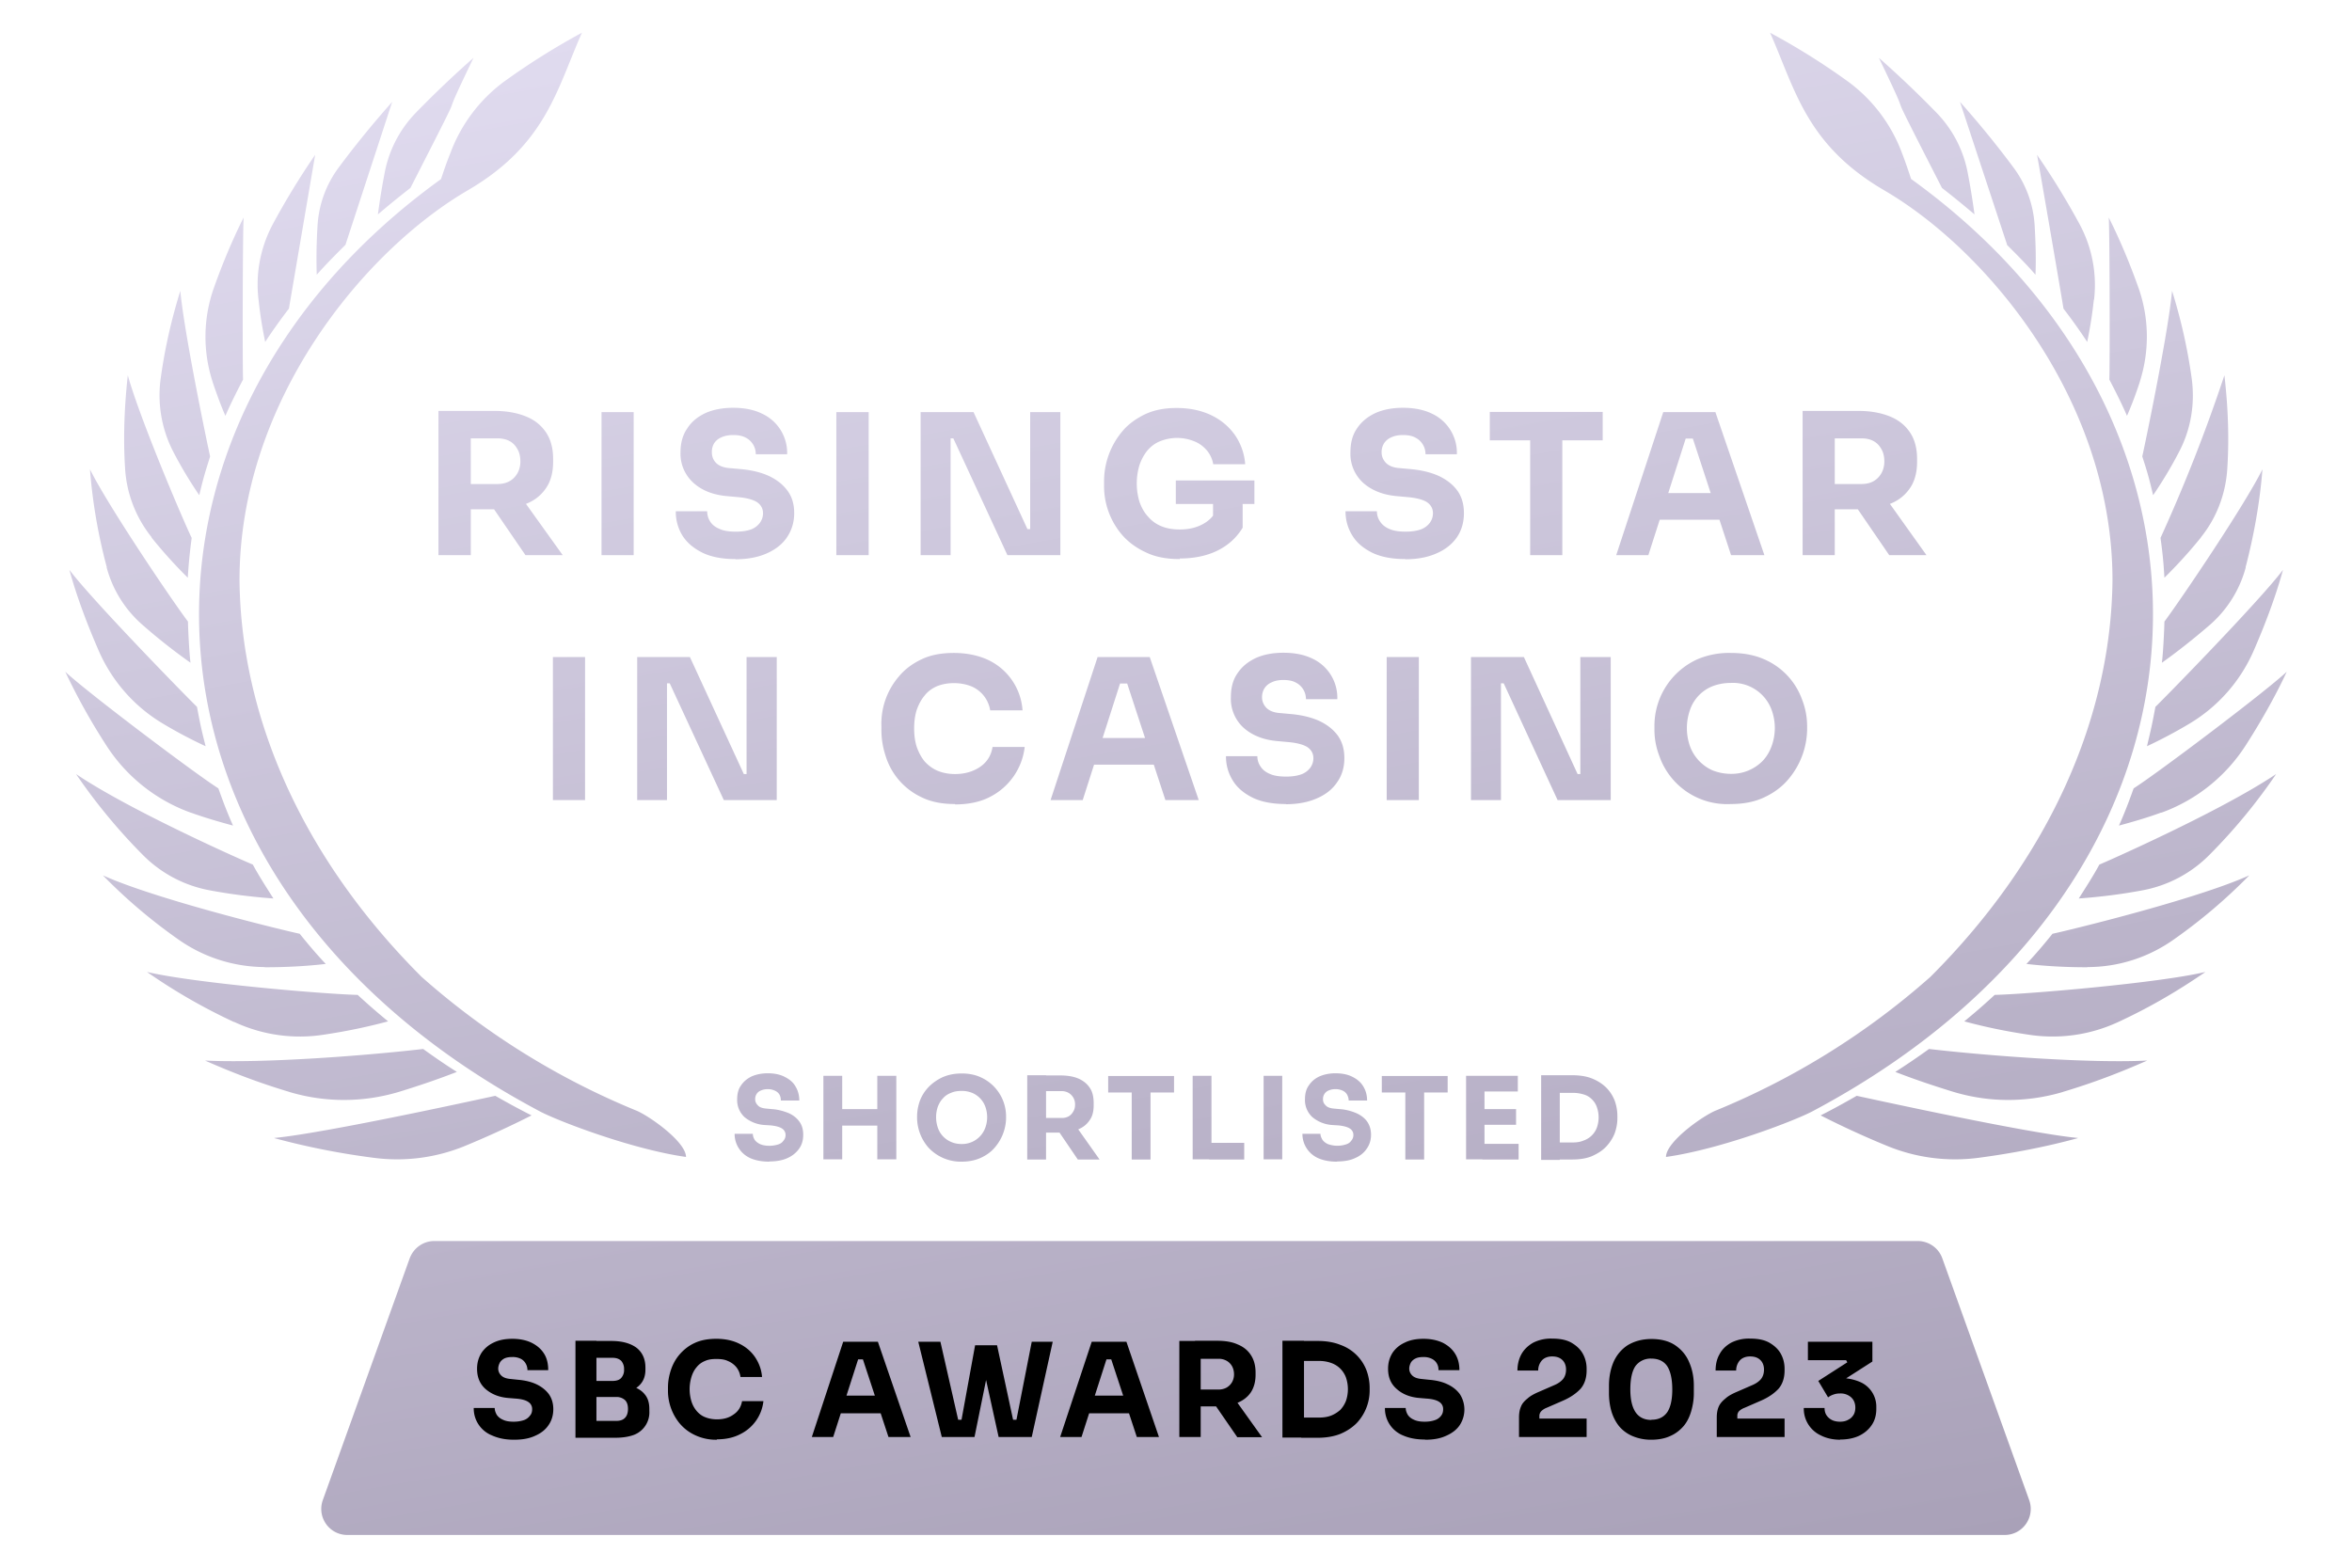
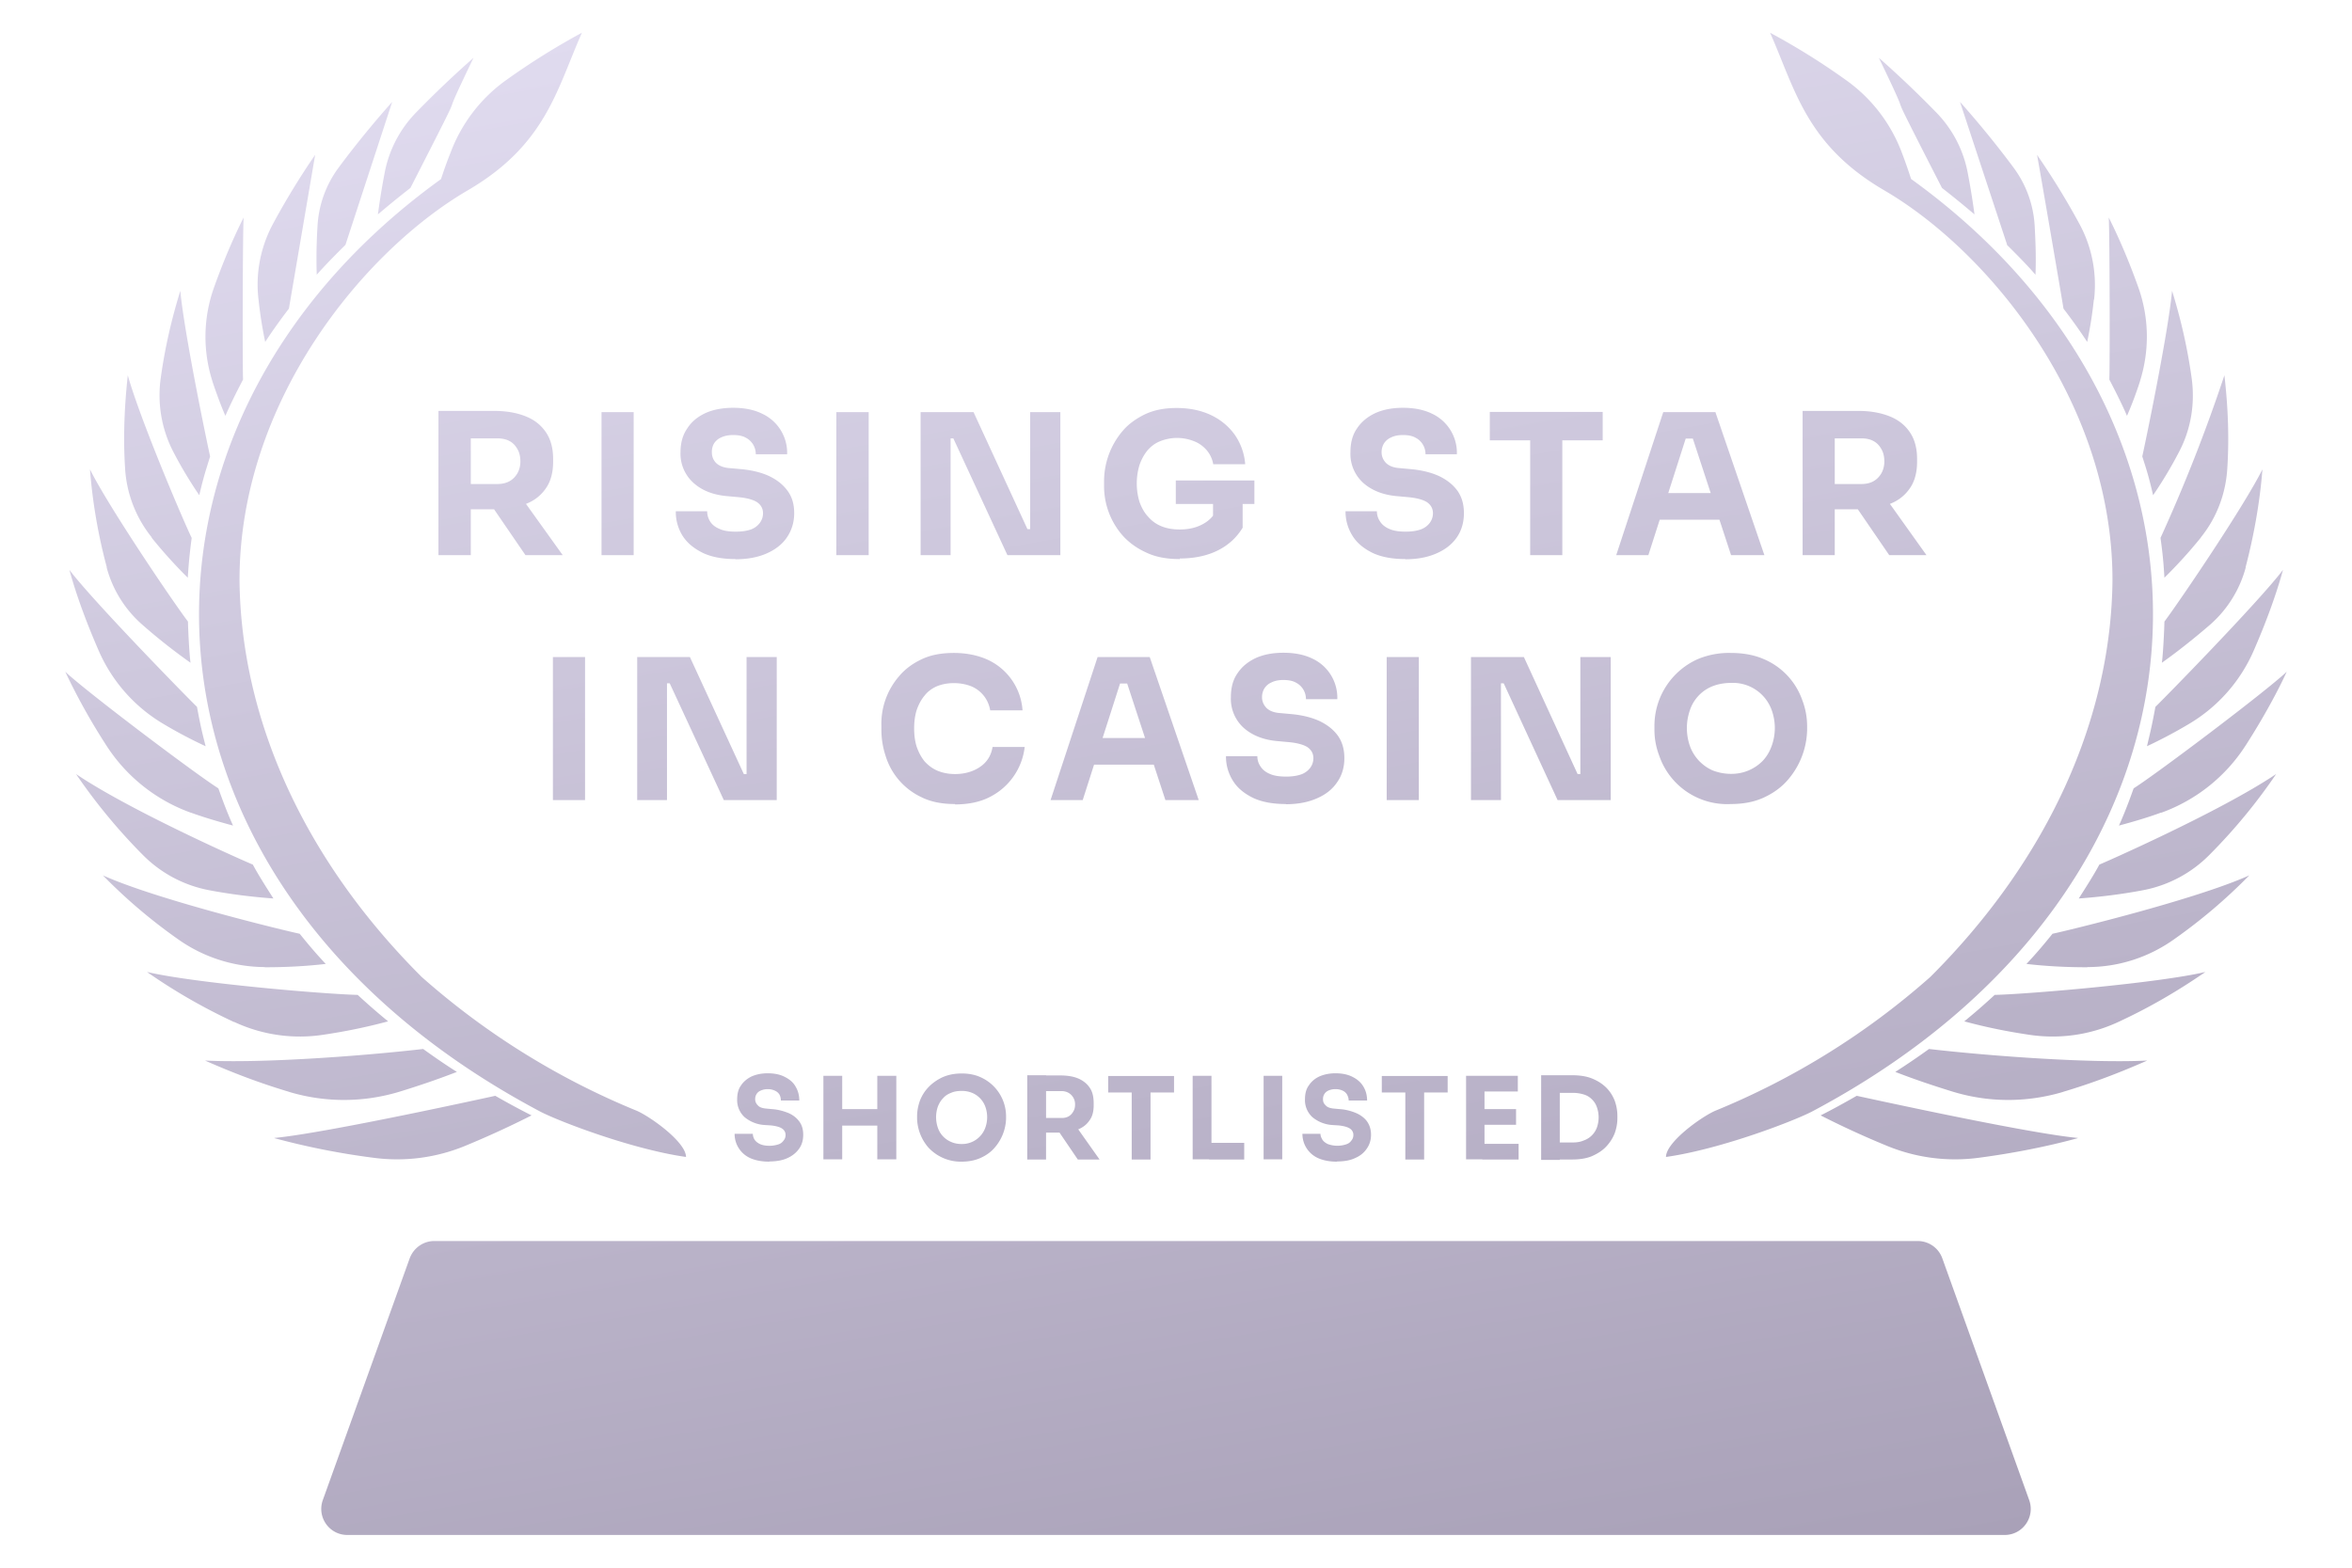
<svg xmlns="http://www.w3.org/2000/svg" width="120" height="80" viewBox="0 0 120 80" fill="none">
  <path d="M102.27 78.33H17.72c-.92 0-1.56-.91-1.25-1.78l4.43-12.33c.2-.54.7-.89 1.26-.89h75.68c.56 0 1.07.35 1.26.89l4.43 12.33c.31.87-.33 1.78-1.25 1.78h-.01ZM22.5 9.14c.15-.45.3-.89.48-1.33a7.98 7.98 0 0 1 2.87-3.74 36.22 36.22 0 0 1 3.84-2.4c-1.28 2.88-1.83 5.71-5.82 8.04-5.3 3.09-11.65 10.76-11.65 19.9.07 6.92 3.15 14.11 9.29 20.24a38.54 38.54 0 0 0 10.97 6.83c.7.3 2.52 1.6 2.52 2.36-2.83-.4-6.7-1.9-7.52-2.36C5.78 45.12 4.86 21.86 22.5 9.14ZM14 58.07c2.66-.25 11.12-2.12 11.27-2.15.7.4 1.22.68 1.85 1a48 48 0 0 1-3.33 1.53 9.1 9.1 0 0 1-4.75.63 37.75 37.75 0 0 1-5.04-1Zm.76-2.35c-1.51-.45-2.9-.98-4.3-1.6 2.96.15 8.21-.25 11.13-.59.61.44 1.18.83 1.72 1.17-1.03.4-1.93.7-2.83.98-1.88.59-3.86.6-5.73.04Zm-2.83-3.57A29.28 29.28 0 0 1 7.5 49.6c2.43.57 9.04 1.13 10.75 1.17.79.73 1.31 1.15 1.55 1.35-1.11.3-2.2.52-3.28.68a7.9 7.9 0 0 1-4.57-.65Zm1.58-2.8a7.7 7.7 0 0 1-4.44-1.43 27.37 27.37 0 0 1-3.82-3.25c2.77 1.25 9.4 2.85 10.04 2.98.46.57.84 1.02 1.33 1.54-1.04.12-2.07.17-3.11.17v-.01Zm-2.88-3.93a6.44 6.44 0 0 1-3.35-1.8 29.15 29.15 0 0 1-3.4-4.12c2.86 1.93 8.85 4.56 9.02 4.62.28.53.77 1.29 1.05 1.73-1.1-.08-2.22-.22-3.32-.43Zm-.9-3.95A8.58 8.58 0 0 1 5.4 38a32.2 32.2 0 0 1-2.07-3.72c1.11 1.04 6.57 5.16 7.81 5.95.08.21.35 1.01.75 1.9-.74-.2-1.46-.41-2.15-.66ZM8.3 36.92a8.1 8.1 0 0 1-3.24-3.66c-.6-1.37-1.14-2.8-1.52-4.18 1.25 1.65 6.2 6.7 6.51 6.99.21 1.13.27 1.32.44 2.01-.71-.33-1.44-.71-2.19-1.16Zm-2.85-7.97a27.5 27.5 0 0 1-.86-5c.9 1.82 4.1 6.57 5 7.77.01.47.07 1.67.13 2.1a29.32 29.32 0 0 1-2.48-1.96 5.9 5.9 0 0 1-1.8-2.91h.01Zm2.29-1.53a6.2 6.2 0 0 1-1.36-3.55c-.1-1.58-.03-3.16.14-4.72.62 2.22 2.79 7.33 3.26 8.3-.14 1.06-.17 1.6-.2 2.03a24.24 24.24 0 0 1-1.85-2.05Zm2.42-2.16c-.45-.66-.9-1.4-1.3-2.17a6.28 6.28 0 0 1-.66-3.79c.22-1.58.55-3 1-4.46.2 2.18 1.4 7.93 1.52 8.45-.2.66-.32.98-.55 1.97h-.01Zm.68-5.8a7.45 7.45 0 0 1 .09-4.82c.41-1.15.92-2.39 1.5-3.54-.05.92-.06 7.42-.03 8.27-.42.8-.73 1.45-.9 1.85-.22-.5-.44-1.1-.66-1.75v-.01Zm2.35-4.17c-.16-1.34.1-2.68.74-3.87a38.49 38.49 0 0 1 2.15-3.52l-1.34 7.85c-.4.52-.84 1.13-1.21 1.7-.14-.68-.26-1.4-.34-2.17v.01Zm4.44-2.8c-.95.94-1.3 1.34-1.47 1.53a26.6 26.6 0 0 1 .04-2.49 5.5 5.5 0 0 1 1.08-2.98c.74-1 1.67-2.16 2.73-3.35l-2.38 7.28v.01Zm1.99-3.64a6 6 0 0 1 1.6-3.1 53.4 53.4 0 0 1 2.94-2.8c-2.23 4.62.3-.24-3.22 6.64-.73.57-1.1.88-1.66 1.35.06-.43.16-1.16.34-2.09Zm77.89.3c-.15-.46-.3-.9-.47-1.34a7.98 7.98 0 0 0-2.88-3.74 35.32 35.32 0 0 0-3.85-2.4c1.28 2.88 1.83 5.71 5.82 8.04 5.3 3.09 11.65 10.76 11.65 19.9-.07 6.92-3.15 14.11-9.29 20.24a38.54 38.54 0 0 1-10.97 6.83c-.7.3-2.52 1.6-2.52 2.36 2.84-.4 6.7-1.9 7.53-2.36 21.69-11.56 22.61-34.84 4.97-47.55l.01.01Zm8.5 48.92c-2.66-.25-11.12-2.12-11.28-2.15-.7.4-1.21.68-1.84 1 1.02.52 2.16 1.05 3.33 1.53a9.1 9.1 0 0 0 4.75.63c1.67-.22 3.44-.56 5.04-1Zm-.76-2.35c1.51-.45 2.9-.98 4.3-1.6-2.96.15-8.22-.25-11.13-.59-.61.44-1.19.83-1.72 1.17 1.03.4 1.94.7 2.84.98 1.87.59 3.84.6 5.72.04Zm2.83-3.57c1.64-.76 3.06-1.6 4.44-2.55-2.43.57-9.04 1.13-10.75 1.17-.79.73-1.31 1.15-1.55 1.35 1.1.3 2.2.52 3.28.68 1.56.24 3.14.02 4.58-.65Zm-1.58-2.8c1.6 0 3.14-.5 4.44-1.43a27.38 27.38 0 0 0 3.82-3.25c-2.77 1.25-9.4 2.85-10.04 2.98-.46.57-.84 1.02-1.33 1.54 1.04.12 2.07.17 3.11.17v-.01Zm2.88-3.93a6.44 6.44 0 0 0 3.35-1.8 28.6 28.6 0 0 0 3.4-4.12c-2.87 1.93-8.86 4.56-9.02 4.62-.28.53-.77 1.29-1.05 1.73 1.1-.08 2.22-.22 3.32-.43Zm.9-3.95A8.58 8.58 0 0 0 114.6 38c.9-1.4 1.64-2.78 2.07-3.72-1.11 1.04-6.57 5.16-7.81 5.95-.08.21-.35 1.01-.75 1.9.74-.2 1.46-.41 2.14-.66h.02Zm1.44-4.55a8.1 8.1 0 0 0 3.24-3.66c.6-1.37 1.14-2.8 1.52-4.18-1.25 1.65-6.2 6.7-6.51 6.99-.21 1.13-.27 1.32-.43 2.01.7-.33 1.43-.71 2.18-1.16Zm2.85-7.97c.41-1.56.73-3.3.86-5-.9 1.82-4.11 6.57-5 7.77-.01.47-.07 1.67-.13 2.1.68-.48 1.58-1.18 2.48-1.96a5.91 5.91 0 0 0 1.8-2.91h-.01Zm-2.28-1.53c.81-1 1.28-2.25 1.35-3.55.1-1.58.03-3.16-.15-4.72a83.64 83.64 0 0 1-3.26 8.3c.15 1.06.17 1.6.2 2.03.65-.64 1.27-1.32 1.86-2.05Zm-2.43-2.16c.45-.66.9-1.4 1.3-2.17.62-1.16.84-2.48.66-3.79-.22-1.58-.55-3-1-4.46-.2 2.18-1.4 7.93-1.52 8.45.21.66.32.98.55 1.97h.01Zm-.68-5.8c.5-1.58.47-3.27-.09-4.82-.41-1.15-.92-2.39-1.5-3.54.05.92.06 7.42.03 8.27.42.8.73 1.45.9 1.85.22-.5.45-1.1.66-1.75v-.01Zm-2.34-4.17a6.53 6.53 0 0 0-.75-3.87 38.55 38.55 0 0 0-2.16-3.52c.02.05 1.3 7.5 1.35 7.85.4.52.84 1.13 1.21 1.7.14-.68.26-1.4.34-2.17v.01Zm-4.45-2.8c.95.94 1.3 1.34 1.46 1.53.03-.62.02-1.44-.04-2.49a5.5 5.5 0 0 0-1.08-2.98c-.74-1-1.67-2.16-2.73-3.35l2.4 7.28v.01Zm-1.99-3.64a6 6 0 0 0-1.6-3.1 53.36 53.36 0 0 0-2.94-2.8c2.23 4.62-.3-.24 3.22 6.64.73.57 1.1.88 1.66 1.35-.06-.43-.16-1.16-.34-2.09ZM39.26 59.28c-.38 0-.71-.06-.98-.18a1.35 1.35 0 0 1-.8-1.24h.93c0 .1.03.2.09.3.06.09.15.16.27.22.13.06.29.09.49.09.17 0 .32-.03.45-.07.12-.04.2-.1.27-.2.07-.08.1-.18.1-.28a.38.38 0 0 0-.18-.33c-.12-.08-.3-.13-.57-.16l-.32-.02a1.76 1.76 0 0 1-1.02-.4 1.18 1.18 0 0 1-.38-.91c0-.28.06-.52.19-.7.13-.2.32-.36.55-.47.23-.1.5-.16.82-.16.34 0 .63.06.86.18.24.12.43.27.55.48.13.21.2.45.2.73h-.94c0-.11-.02-.2-.07-.3a.5.5 0 0 0-.23-.2.83.83 0 0 0-.37-.08.85.85 0 0 0-.35.07c-.1.04-.17.1-.22.18a.47.47 0 0 0-.07.27c0 .12.05.22.13.3.08.1.22.15.42.17l.32.03c.3.02.58.1.83.2.23.1.42.25.55.43.14.19.2.41.2.68 0 .26-.06.5-.21.71-.15.21-.35.37-.6.48-.26.12-.58.17-.94.17l.03.01Zm2.75-.11V54.9h.96v4.26H42Zm.79-1.73v-.84h2.13v.84H42.8Zm1.96 1.73V54.9h.97v4.26h-.97Zm4.3.11a2.25 2.25 0 0 1-1.71-.74 2.36 2.36 0 0 1-.56-1.45v-.12c0-.27.05-.53.14-.79.1-.26.24-.49.44-.7.19-.2.43-.37.7-.5.29-.13.61-.2 1-.2.38 0 .7.07.98.2a2.19 2.19 0 0 1 1.28 2v.11a2.36 2.36 0 0 1-.56 1.45c-.18.22-.42.4-.7.53-.29.14-.63.21-1.01.21Zm0-.9a1.26 1.26 0 0 0 1.21-.83 1.58 1.58 0 0 0 0-1.08 1.21 1.21 0 0 0-.67-.7 1.4 1.4 0 0 0-.54-.1c-.2 0-.39.03-.54.1-.16.06-.3.15-.41.28-.12.12-.2.27-.26.42a1.66 1.66 0 0 0 0 1.08 1.2 1.2 0 0 0 .67.72c.15.07.34.11.54.11Zm3.35.79v-4.3h.96v4.3h-.96Zm.7-1.37v-.75h1.05a.7.7 0 0 0 .36-.08c.1-.06.18-.14.24-.25.06-.1.09-.21.09-.35a.67.67 0 0 0-.33-.6.71.71 0 0 0-.36-.09H53.1v-.8h.97c.35 0 .66.04.93.15.26.11.46.27.6.48.14.2.2.47.2.79v.1c0 .3-.06.57-.21.77-.14.21-.34.37-.6.47-.26.1-.57.16-.92.16h-.97Zm1.88 1.37-1.25-1.84h1.06l1.3 1.84H55Zm1.55-3.42v-.84h3.36v.84h-3.36Zm1.2 3.42v-3.54h.96v3.54h-.96Zm3.11 0V54.9h.96v4.26h-.96Zm.84 0v-.85h1.79v.85h-1.79Zm2.78 0V54.9h.95v4.26h-.95Zm3.75.11c-.38 0-.7-.06-.97-.18a1.35 1.35 0 0 1-.8-1.24h.92c0 .1.04.2.1.3.06.09.15.16.27.22a1.42 1.42 0 0 0 .93.02c.13-.04.21-.1.28-.2.07-.08.1-.18.1-.28a.38.38 0 0 0-.18-.33c-.12-.08-.31-.13-.57-.16l-.33-.02a1.76 1.76 0 0 1-1.01-.4 1.18 1.18 0 0 1-.38-.91c0-.28.06-.52.19-.7.13-.2.31-.36.55-.47.23-.1.5-.16.82-.16.33 0 .63.06.86.18.24.12.42.27.55.48.13.21.2.45.2.73h-.94c0-.11-.03-.2-.08-.3a.5.5 0 0 0-.22-.2.83.83 0 0 0-.38-.08.85.85 0 0 0-.35.07c-.09.04-.16.1-.21.18a.47.47 0 0 0-.07.27c0 .12.04.22.13.3.08.1.22.15.41.17l.33.03c.3.02.58.1.82.2.23.1.43.25.56.43.13.19.2.41.2.68 0 .26-.07.5-.22.71-.14.21-.34.37-.6.48-.25.12-.57.17-.93.17l.02.01Zm2.28-3.53v-.84h3.36v.84H70.5Zm1.2 3.42v-3.54h.96v3.54h-.96Zm3.1 0V54.9h.94v4.26h-.93Zm.83-3.47v-.8h1.81v.8h-1.81Zm0 1.7v-.8h1.72v.8h-1.72Zm0 1.77v-.8h1.85v.8h-1.86Zm3 .02v-4.32h.95v4.32h-.95Zm.84 0v-.89h.79c.2 0 .38-.03.54-.1a1.1 1.1 0 0 0 .67-.65 1.56 1.56 0 0 0 0-1.06 1 1 0 0 0-.26-.4.95.95 0 0 0-.41-.24 1.84 1.84 0 0 0-.54-.08h-.8v-.9h.75c.38 0 .72.05 1 .16.3.12.53.27.73.46.2.2.34.42.44.67.09.25.14.51.14.79v.12c0 .26-.05.52-.14.77-.1.25-.25.48-.44.68-.19.2-.43.35-.72.48-.29.12-.63.17-1.01.17h-.74v.02Zm-57.1-30.86v-7.36h1.65v7.36h-1.64Zm1.2-2.34V24.7h1.8c.25 0 .45-.05.62-.14.18-.1.31-.24.41-.41.1-.18.15-.38.15-.6 0-.25-.05-.46-.15-.63-.1-.18-.23-.32-.4-.41-.18-.1-.4-.14-.63-.14h-1.8v-1.4h1.67c.61 0 1.14.1 1.59.28.45.18.79.46 1.03.82.24.36.36.81.36 1.35v.16c0 .54-.13 1-.37 1.34-.24.35-.58.63-1.03.8-.45.18-.97.27-1.58.27h-1.66Zm3.24 2.34-2.15-3.14h1.8l2.25 3.14h-1.9Zm3.88 0v-7.3h1.64v7.3H30.7Zm6.84.2c-.66 0-1.21-.1-1.66-.31-.45-.22-.8-.5-1.04-.87a2.3 2.3 0 0 1-.35-1.26h1.6c0 .18.05.36.15.52.1.16.26.29.48.38.21.1.49.14.83.14.31 0 .57-.04.77-.11a1 1 0 0 0 .46-.34c.1-.14.16-.3.16-.49 0-.23-.1-.42-.3-.56-.2-.13-.52-.22-.96-.26l-.55-.05c-.73-.06-1.31-.29-1.74-.68a2 2 0 0 1-.66-1.56c0-.47.11-.88.34-1.21.22-.35.53-.6.93-.79.4-.18.88-.27 1.42-.27.57 0 1.07.1 1.47.3a2.2 2.2 0 0 1 1.28 2.07h-1.6a.94.94 0 0 0-.52-.85c-.16-.09-.38-.13-.63-.13-.24 0-.44.04-.61.12a.81.81 0 0 0-.37.31.85.85 0 0 0-.11.46c0 .2.07.38.21.53.15.15.39.25.72.27l.56.05c.53.05 1 .16 1.4.34.41.19.73.44.96.75.24.32.35.7.35 1.16 0 .46-.13.88-.37 1.23-.24.36-.6.63-1.03.82-.45.2-.99.3-1.6.3h.01Zm5.14-.2v-7.3h1.65v7.3h-1.65Zm4.3 0v-7.3h2.7L52.42 27h.34l-.2.18v-6.15h1.54v7.3h-2.7l-2.76-5.96h-.34l.2-.19v6.15h-1.52Zm13.22.2c-.65 0-1.22-.1-1.7-.33-.49-.22-.9-.52-1.22-.88a3.82 3.82 0 0 1-.94-2.56v-.22a3.97 3.97 0 0 1 .94-2.54c.3-.36.7-.64 1.15-.86.47-.22 1-.32 1.61-.32.66 0 1.24.12 1.75.36s.92.59 1.22 1.01a3 3 0 0 1 .53 1.5H61.9a1.5 1.5 0 0 0-.32-.7c-.17-.2-.39-.37-.65-.47a2.32 2.32 0 0 0-1.75 0c-.25.1-.46.26-.64.47-.17.21-.3.45-.4.73a3.26 3.26 0 0 0 0 1.9c.11.3.25.55.44.75.18.21.41.38.69.49.27.11.58.16.92.16.45 0 .85-.09 1.19-.28.33-.18.56-.43.7-.74l-.19 1.12v-1.75h1.51v1.56c-.31.51-.74.9-1.29 1.17-.55.27-1.2.4-1.92.4l.01.03Zm-.2-2.81v-1.2H64v1.2h-4.02Zm11.72 2.81c-.66 0-1.22-.1-1.67-.31-.45-.22-.8-.5-1.03-.87a2.3 2.3 0 0 1-.36-1.26h1.6c0 .18.05.36.16.52.1.16.26.29.47.38.22.1.5.14.84.14.3 0 .56-.04.76-.11a1 1 0 0 0 .47-.34c.1-.14.16-.3.16-.49 0-.23-.1-.42-.3-.56-.2-.13-.53-.22-.97-.26l-.55-.05c-.72-.06-1.3-.29-1.74-.68a2 2 0 0 1-.65-1.56c0-.47.1-.88.33-1.21.23-.35.54-.6.94-.79.4-.18.87-.27 1.41-.27.58 0 1.07.1 1.48.3a2.2 2.2 0 0 1 1.27 2.07h-1.6a.94.94 0 0 0-.52-.85c-.16-.09-.38-.13-.63-.13-.24 0-.44.04-.6.12a.81.81 0 0 0-.37.31.85.85 0 0 0-.12.46c0 .2.08.38.22.53.15.15.38.25.72.27l.55.05c.54.05 1 .16 1.41.34.41.19.73.44.96.75.23.32.34.7.34 1.16 0 .46-.12.88-.36 1.23-.25.36-.6.63-1.04.82-.45.2-.98.3-1.6.3h.02Zm4.3-6.06v-1.45h5.76v1.45H76Zm2.06 5.86v-6.06h1.64v6.06h-1.64Zm4.39 0 2.4-7.3h2.66l2.5 7.3h-1.7l-2.02-6.16.52.21h-1.3l.55-.2-1.97 6.15h-1.64Zm1.82-1.81.5-1.36h2.86l.51 1.36h-3.87Zm7.69 1.81v-7.36h1.64v7.36h-1.64Zm1.2-2.34V24.7h1.8c.24 0 .45-.05.61-.14.18-.1.31-.24.41-.41.1-.18.15-.38.15-.6 0-.25-.05-.46-.15-.63-.1-.18-.23-.32-.4-.41-.18-.1-.39-.14-.62-.14h-1.8v-1.4h1.66c.61 0 1.14.1 1.59.28.45.18.79.46 1.03.82.24.36.36.81.36 1.35v.16c0 .54-.13 1-.37 1.34-.24.35-.58.63-1.03.8-.44.18-.97.27-1.58.27h-1.66Zm3.22 2.34-2.15-3.14h1.81l2.24 3.14h-1.9Zm-68.18 12.5v-7.3h1.64v7.3h-1.64Zm4.3 0v-7.3h2.69l2.75 5.97h.34l-.2.18v-6.15h1.54v7.3h-2.7l-2.76-5.96h-.34l.2-.19v6.15h-1.52Zm16.2.2c-.65 0-1.22-.11-1.7-.35a3.44 3.44 0 0 1-1.83-2.12 4.19 4.19 0 0 1-.21-1.29v-.21a3.7 3.7 0 0 1 .9-2.55c.3-.36.69-.65 1.16-.87.46-.22 1-.32 1.64-.32.63 0 1.24.12 1.75.36a3.07 3.07 0 0 1 1.75 2.57h-1.65a1.6 1.6 0 0 0-.97-1.23c-.26-.1-.55-.16-.88-.16-.34 0-.62.06-.87.16-.25.11-.47.27-.63.48-.17.2-.3.45-.4.73-.09.29-.13.6-.13.94 0 .35.04.65.13.94.1.28.23.53.4.74.18.2.4.37.66.48.26.11.56.17.9.17.5 0 .93-.13 1.28-.37s.56-.58.63-1.01h1.64a3.27 3.27 0 0 1-1.74 2.53c-.5.27-1.12.4-1.81.4l-.01-.02Zm4.89-.2 2.4-7.3h2.66l2.5 7.3h-1.7l-2.02-6.16.52.21h-1.3l.55-.2-1.97 6.15H53.6Zm1.83-1.81.5-1.36h2.86l.51 1.36h-3.87Zm10.18 2.01c-.66 0-1.22-.1-1.67-.31-.45-.22-.8-.5-1.03-.87a2.3 2.3 0 0 1-.36-1.26h1.6c0 .18.05.36.16.52.1.16.26.29.47.38.22.1.5.14.84.14.3 0 .56-.04.76-.11a1 1 0 0 0 .47-.34c.1-.14.16-.3.16-.49 0-.23-.1-.42-.3-.56-.2-.13-.53-.22-.97-.26l-.55-.05c-.72-.06-1.3-.29-1.74-.68a2 2 0 0 1-.65-1.56c0-.47.1-.88.33-1.21.23-.35.54-.6.94-.79.4-.18.87-.27 1.41-.27.58 0 1.07.1 1.48.3a2.2 2.2 0 0 1 1.27 2.07h-1.6a.94.94 0 0 0-.52-.85c-.16-.09-.38-.13-.63-.13-.24 0-.44.04-.6.12a.81.81 0 0 0-.37.31.85.85 0 0 0-.12.46c0 .2.08.38.22.53.15.15.38.25.72.27l.55.05c.54.05 1 .16 1.41.34.41.19.73.44.96.75.23.32.34.7.34 1.16 0 .46-.12.88-.37 1.23-.24.36-.59.63-1.03.82-.45.2-.98.3-1.6.3h.02Zm5.14-.2v-7.3h1.64v7.3h-1.64Zm4.3 0v-7.3h2.7l2.74 5.97h.34l-.2.18v-6.15h1.55v7.3h-2.71l-2.75-5.96h-.34l.2-.19v6.15h-1.53Zm13.26.2a3.66 3.66 0 0 1-3.66-2.48 3.7 3.7 0 0 1-.24-1.28v-.21a3.73 3.73 0 0 1 2.2-3.42 4.11 4.11 0 0 1 1.69-.32c.64 0 1.2.1 1.7.32a3.54 3.54 0 0 1 1.95 2.08c.17.44.25.89.25 1.34v.21a4.03 4.03 0 0 1-.96 2.5c-.31.37-.72.68-1.21.91-.5.24-1.07.35-1.73.35Zm0-1.54a2.22 2.22 0 0 0 1.64-.68c.2-.22.34-.46.44-.74a2.69 2.69 0 0 0 0-1.84 2.1 2.1 0 0 0-2.08-1.38c-.34 0-.66.06-.94.17a1.99 1.99 0 0 0-1.15 1.22 2.78 2.78 0 0 0 0 1.83c.1.28.25.52.45.74.2.21.43.38.7.5.28.11.59.18.94.18Z" fill="url(#paint0_linear_72706_6433)" />
-   <path d="M26.22 73.47c-.45 0-.81-.08-1.12-.22a1.48 1.48 0 0 1-.93-1.4h1.07c0 .12.04.23.1.34.07.11.18.2.32.26.14.07.32.1.55.1.2 0 .37-.03.52-.08a.65.65 0 0 0 .31-.23c.08-.09.11-.2.11-.33a.42.42 0 0 0-.2-.37c-.13-.09-.35-.15-.65-.17l-.37-.03c-.48-.04-.86-.2-1.16-.46-.29-.26-.43-.6-.43-1.03 0-.32.08-.58.23-.82.15-.22.36-.4.62-.52.27-.13.58-.19.95-.19.38 0 .71.07.98.2.28.14.49.32.64.56.15.24.21.52.21.84h-1.06a.66.66 0 0 0-.09-.34.6.6 0 0 0-.25-.24.92.92 0 0 0-.43-.09c-.16 0-.29.02-.4.07-.1.05-.19.13-.24.22-.05.1-.08.2-.08.3 0 .13.05.25.15.35.1.1.25.16.48.18l.38.04c.35.03.66.1.94.23.27.13.48.3.63.5.15.21.23.47.23.77 0 .3-.08.58-.24.81-.16.24-.39.42-.69.55-.3.14-.65.2-1.07.2h-.01Zm3.14-.1v-4.95h1.07v4.95h-1.07Zm.93-2.25v-.65h.96c.2 0 .36-.05.45-.16a.6.6 0 0 0 .14-.43.63.63 0 0 0-.14-.43c-.1-.1-.24-.16-.45-.16h-.96v-.86h.9c.55 0 .98.12 1.29.35.3.24.45.58.45 1.01v.1c0 .3-.08.54-.24.73-.15.18-.36.31-.61.39-.26.08-.56.11-.9.11h-.89Zm0 2.25v-.86h1.14c.21 0 .36-.05.46-.16.1-.1.15-.26.15-.45 0-.2-.05-.35-.15-.45a.63.63 0 0 0-.46-.16H30.3v-.66h1.09c.34 0 .64.04.9.13.25.08.46.21.61.4.15.18.23.42.23.74v.1a1.23 1.23 0 0 1-.78 1.22c-.27.1-.58.15-.97.15H30.3Zm6.3.1a2.5 2.5 0 0 1-1.14-.24 2.27 2.27 0 0 1-.78-.6 2.62 2.62 0 0 1-.59-1.67v-.15c0-.3.05-.6.15-.9.1-.3.25-.57.45-.8.21-.24.46-.44.77-.58.3-.14.67-.21 1.1-.21.43 0 .83.08 1.17.25.33.16.6.39.8.68.2.3.33.63.36 1.02h-1.1c-.03-.2-.1-.36-.21-.5a1.1 1.1 0 0 0-.44-.32c-.17-.08-.36-.1-.58-.1-.22 0-.4.02-.58.1-.17.07-.31.17-.43.32-.12.14-.2.3-.26.49a2.15 2.15 0 0 0 0 1.26c.06.19.15.35.27.49.12.14.27.25.43.31.17.07.38.11.6.11.34 0 .62-.08.85-.25.24-.16.38-.39.43-.68h1.09a2.13 2.13 0 0 1-1.17 1.68c-.34.18-.74.27-1.2.27v.02Zm4.83-.14 1.6-4.86h1.77l1.67 4.86h-1.13l-1.35-4.1.35.14h-.86l.36-.15-1.32 4.11h-1.1Zm1.22-1.2.34-.91h1.9l.34.9h-2.58Zm5.41 1.2-1.2-4.86h1.13l.94 4.13-.24-.15h.61l-.26.15.72-3.95h.92l-.95 4.68h-1.67Zm2.9 0-1.03-4.68h.95l.85 3.95-.25-.15h.57l-.21.15.81-4.13h1.07l-1.07 4.86h-1.69Zm3.14 0 1.61-4.86h1.77l1.66 4.86H58l-1.35-4.1.35.14h-.86l.36-.15-1.32 4.11H54.1Zm1.23-1.2.33-.91h1.9l.35.9h-2.58Zm4.85 1.2v-4.9h1.09v4.9h-1.1Zm.8-1.56v-.86h1.2c.16 0 .3-.04.41-.1.12-.07.21-.16.28-.28a.8.8 0 0 0 .1-.4c0-.16-.04-.3-.1-.41a.73.73 0 0 0-.28-.28.81.81 0 0 0-.41-.1h-1.2v-.92h1.11c.41 0 .76.05 1.05.18.3.12.53.3.69.55.16.24.24.54.24.9v.1c0 .37-.09.67-.24.9-.17.25-.4.42-.69.54-.29.12-.64.18-1.05.18h-1.11Zm2.15 1.56-1.44-2.09h1.21l1.5 2.1h-1.27Zm2.31.03v-4.94h1.1v4.94h-1.1Zm.96 0v-1.02h.9c.23 0 .44-.03.62-.1s.33-.17.47-.29c.12-.13.22-.28.29-.46.06-.17.1-.38.1-.6 0-.22-.04-.42-.1-.6a1.27 1.27 0 0 0-.3-.46 1.25 1.25 0 0 0-.46-.28 1.8 1.8 0 0 0-.62-.1h-.9v-1.02h.85c.44 0 .83.07 1.15.2a2.22 2.22 0 0 1 1.33 1.3c.1.27.16.58.16.89v.15a2.43 2.43 0 0 1-.66 1.65c-.23.23-.5.41-.83.55-.32.13-.72.2-1.15.2h-.85v-.01Zm6.31.1c-.44 0-.8-.07-1.12-.21a1.48 1.48 0 0 1-.92-1.4h1.06c0 .12.04.23.1.34.07.11.18.2.32.26.14.07.33.1.55.1.21 0 .38-.03.52-.08a.65.65 0 0 0 .32-.23c.07-.09.1-.2.1-.33a.42.42 0 0 0-.2-.37c-.13-.09-.35-.15-.65-.17l-.36-.03c-.49-.04-.87-.2-1.16-.46-.3-.26-.44-.6-.44-1.03 0-.32.08-.58.23-.82.15-.22.36-.4.63-.52.26-.13.58-.19.94-.19.39 0 .71.07.99.2.27.14.48.32.63.56.15.24.22.52.22.84h-1.07a.6.6 0 0 0-.34-.58.92.92 0 0 0-.42-.09c-.16 0-.3.02-.4.07-.11.05-.2.13-.25.22-.05.1-.08.2-.08.3 0 .13.05.25.15.35.1.1.26.16.48.18l.38.04c.36.03.67.1.94.23.28.13.48.3.63.5a1.45 1.45 0 0 1 0 1.58c-.16.24-.4.42-.7.55-.3.14-.65.2-1.06.2h-.02Zm4.8-.13v-1c0-.2.03-.39.1-.55.06-.16.18-.29.33-.41.14-.13.34-.24.6-.35l.78-.34c.19-.08.34-.19.44-.31.1-.13.15-.29.15-.48s-.06-.36-.18-.48c-.13-.13-.3-.19-.53-.19-.22 0-.4.07-.52.2a.77.77 0 0 0-.19.52h-1.06c0-.3.07-.59.2-.83.14-.25.34-.44.6-.59a2 2 0 0 1 .97-.21c.4 0 .71.06.97.2.26.15.46.33.59.56.13.23.2.49.2.78v.08c0 .38-.1.69-.3.93-.22.24-.53.46-.96.64l-.78.34a.8.8 0 0 0-.28.18.36.36 0 0 0-.09.25v.34l-.26-.22h2.67v.94h-3.48.02Zm6.76.14a2.4 2.4 0 0 1-1-.2c-.27-.12-.5-.3-.67-.51-.17-.22-.3-.48-.38-.76-.08-.28-.12-.6-.12-.9v-.38c0-.45.08-.85.23-1.21.16-.36.4-.65.72-.86.33-.2.73-.32 1.22-.32s.9.11 1.21.32c.32.22.56.5.71.86.16.36.24.76.24 1.2v.39c0 .32-.05.62-.13.9s-.2.54-.38.76c-.18.21-.4.39-.67.51-.27.13-.6.2-.99.2Zm0-1.02c.36 0 .62-.13.8-.38.17-.25.26-.64.26-1.16 0-.56-.1-.96-.27-1.21-.17-.24-.44-.37-.8-.37a.96.96 0 0 0-.8.37c-.17.24-.27.64-.27 1.2 0 .54.1.92.27 1.17.17.25.44.39.8.39v-.01Zm3.33.88v-1c0-.2.03-.39.1-.55.07-.16.19-.29.34-.41.14-.13.34-.24.6-.35l.78-.34c.19-.08.34-.19.44-.31.1-.13.15-.29.15-.48s-.06-.36-.18-.48c-.13-.13-.3-.19-.53-.19-.22 0-.4.07-.52.2a.77.77 0 0 0-.19.52h-1.05c0-.3.06-.59.2-.83.13-.25.33-.44.59-.59a2 2 0 0 1 .97-.21c.4 0 .71.06.97.2.26.15.46.33.59.56.13.23.2.49.2.78v.08c0 .38-.1.69-.3.93-.22.24-.53.46-.96.64l-.78.34a.8.8 0 0 0-.29.18.36.36 0 0 0-.08.25v.34l-.26-.22h2.67v.94h-3.48.02Zm6.3.14c-.38 0-.72-.08-.99-.22a1.5 1.5 0 0 1-.87-1.4h1.06c0 .22.07.37.21.5.14.13.33.2.58.2.16 0 .3-.03.42-.1.12-.06.2-.14.27-.25.06-.1.09-.23.09-.37 0-.21-.07-.39-.21-.52a.8.8 0 0 0-.58-.2.9.9 0 0 0-.34.06.86.86 0 0 0-.26.14l-.5-.84 1.48-.95-.06-.11h-1.95v-.94h3.29v1.01l-1.7 1.09-.54-.15.28-.07a2.48 2.48 0 0 1 1.3.16 1.37 1.37 0 0 1 .86 1.3v.09c0 .3-.07.57-.22.8-.15.23-.36.42-.64.56-.27.13-.6.2-.98.2Z" fill="#000" />
  <defs>
    <linearGradient id="paint0_linear_72706_6433" x1="53.67" y1="-2.56" x2="68.97" y2="84.22" gradientUnits="userSpaceOnUse">
      <stop stop-color="#E0DBEF" />
      <stop offset="1" stop-color="#A9A1B8" />
    </linearGradient>
  </defs>
</svg>